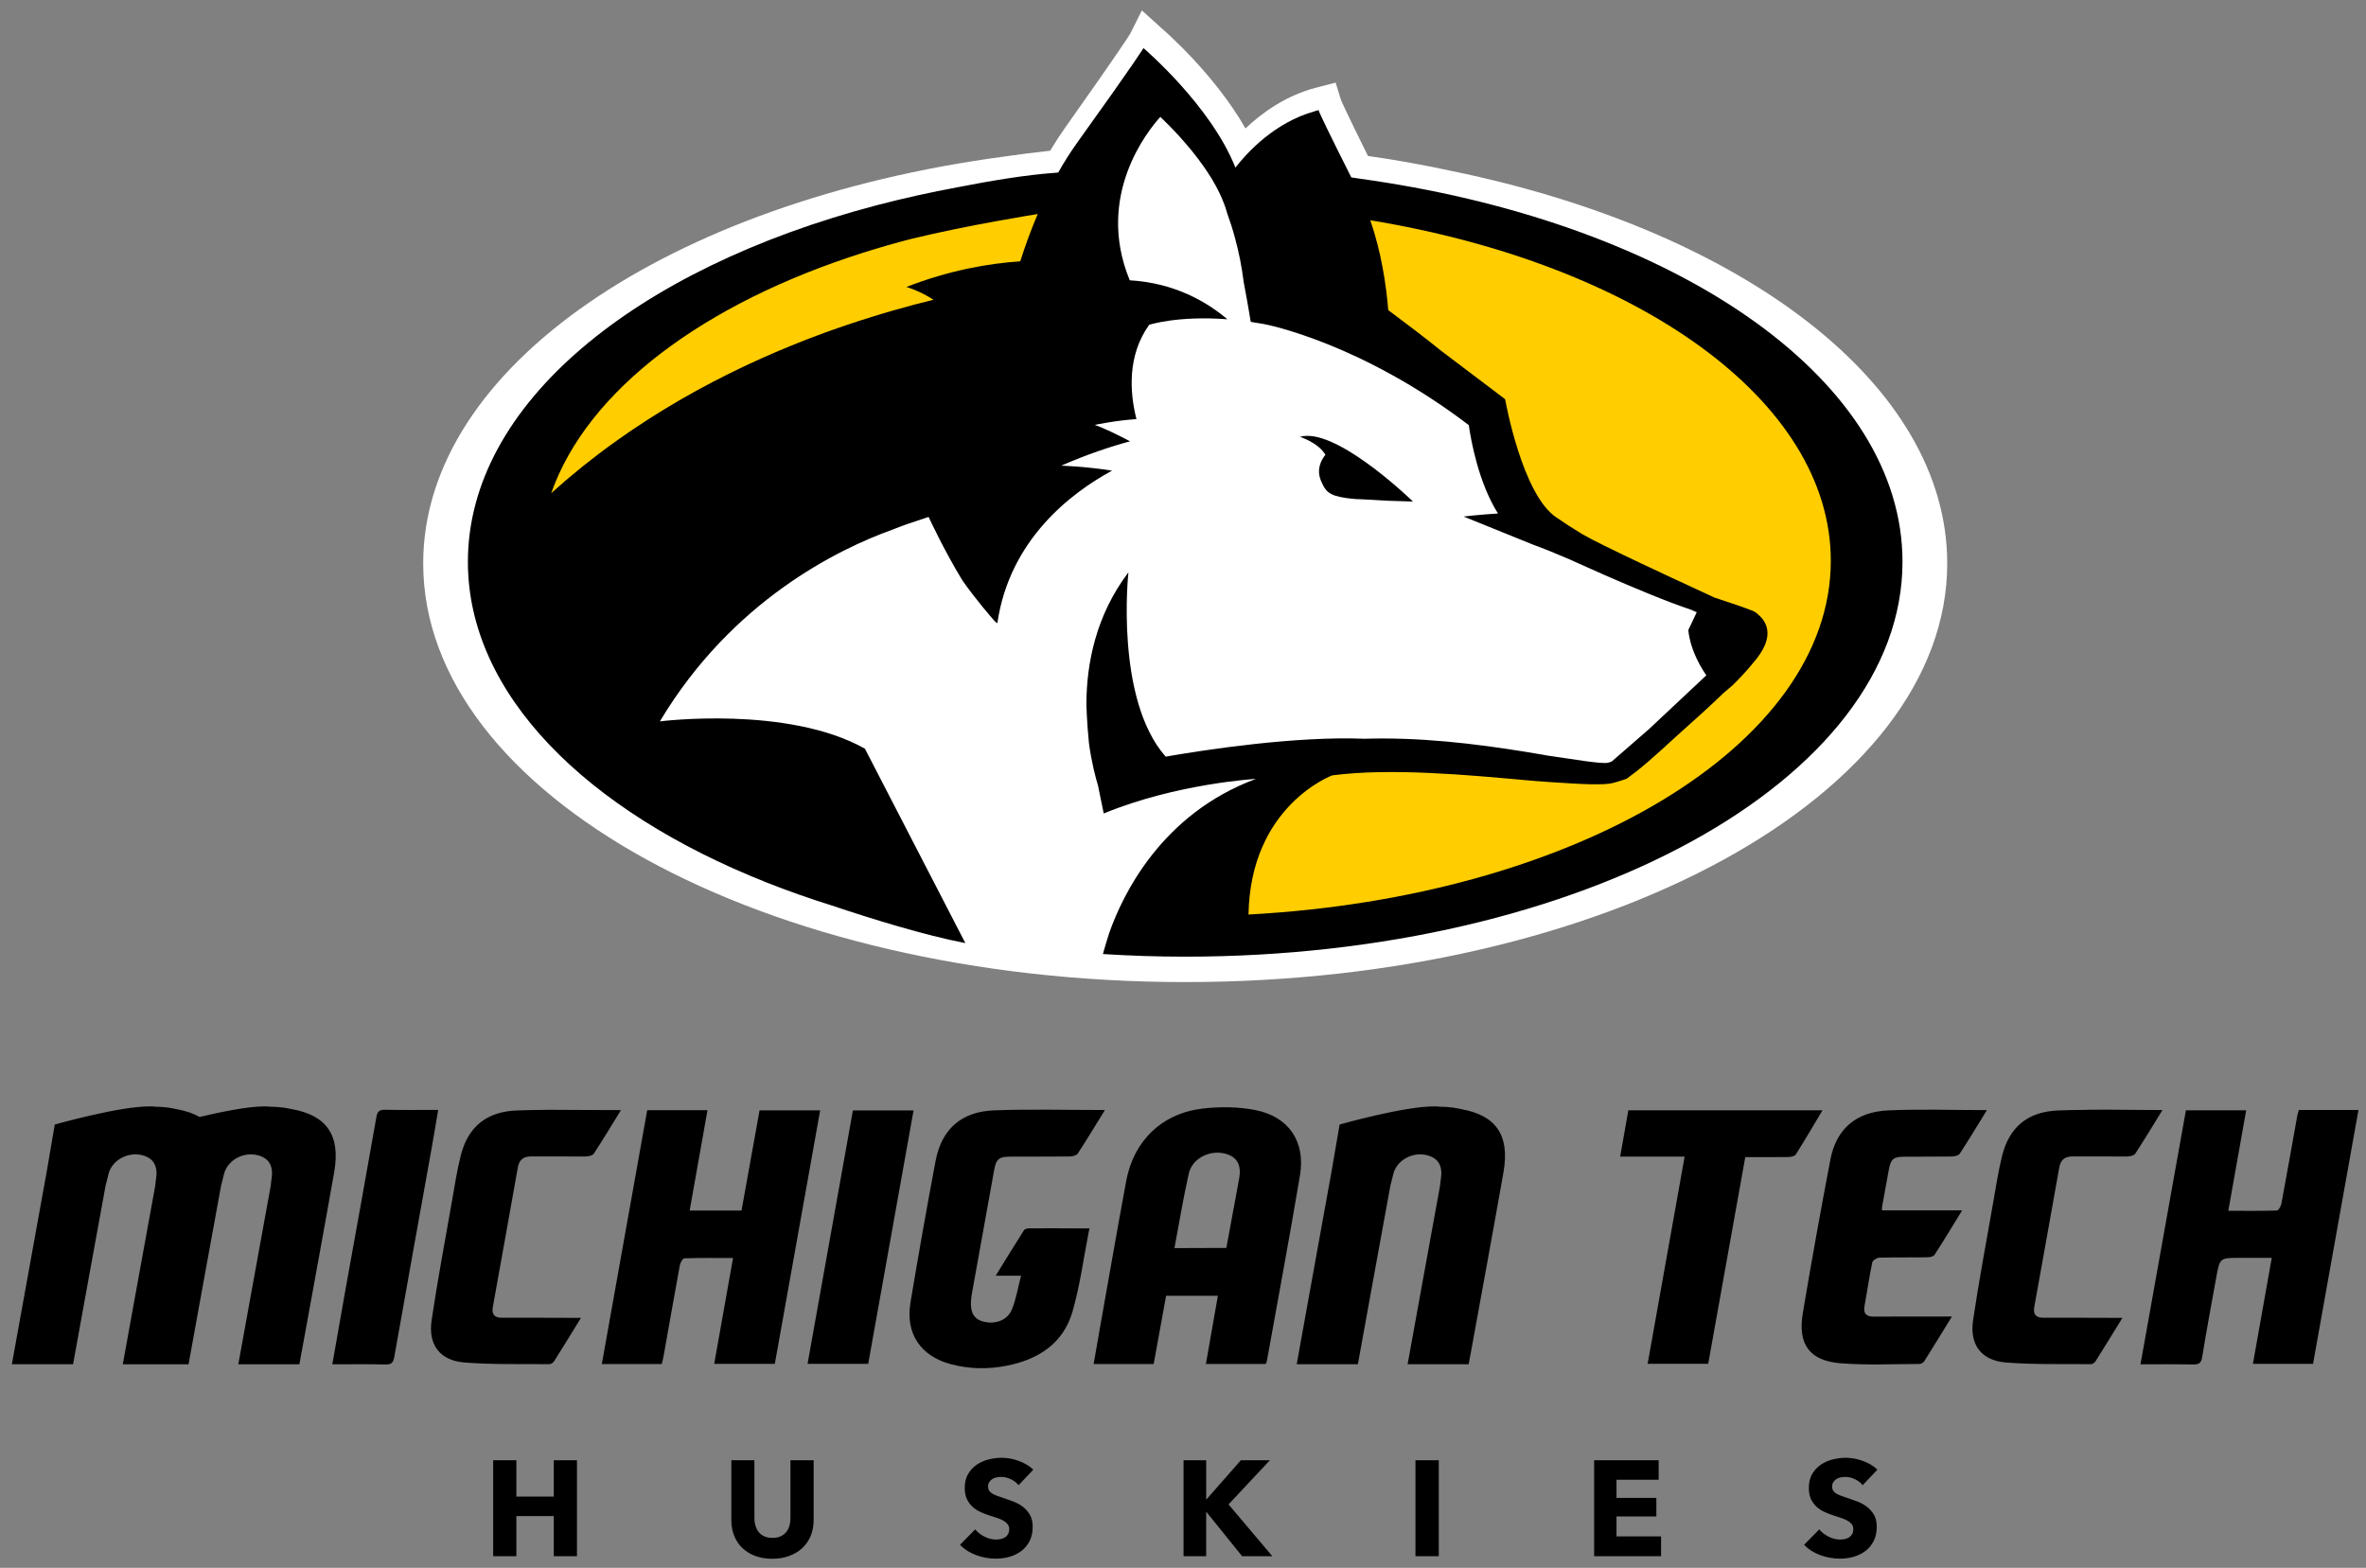
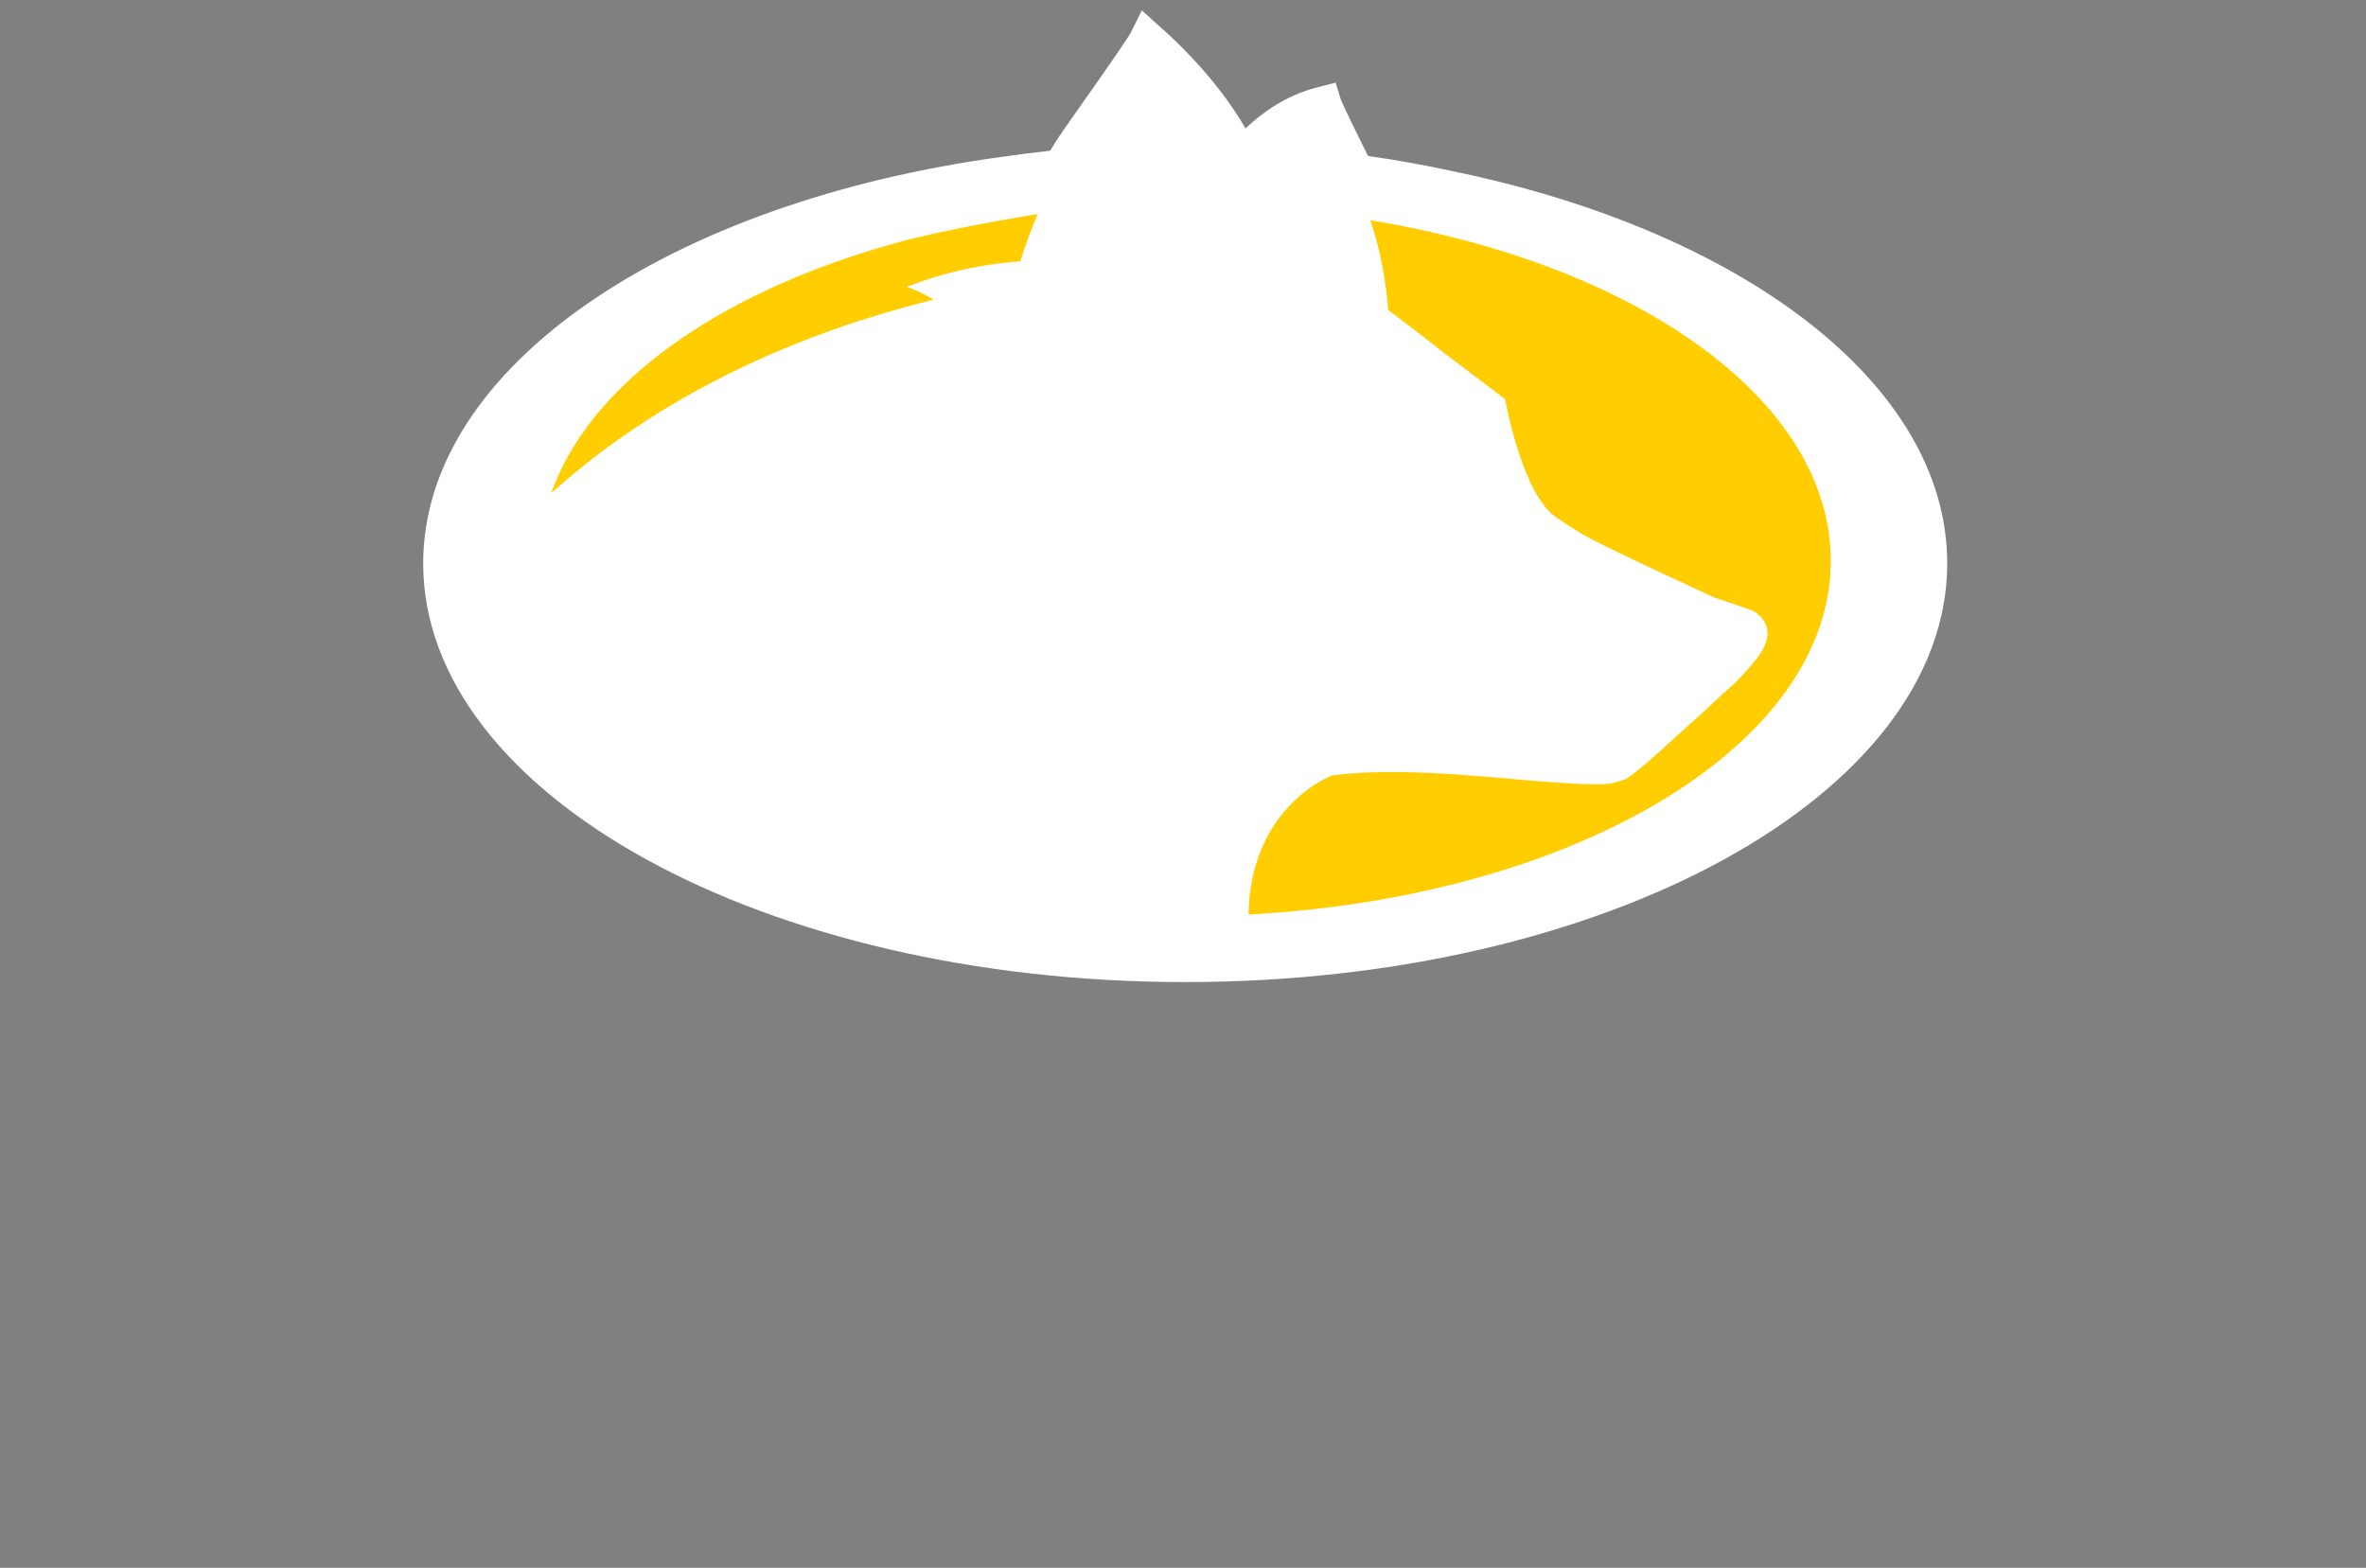
<svg xmlns="http://www.w3.org/2000/svg" xml:space="preserve" height="161.46" viewBox="0 0 243.635 161.459" width="243.63" version="1.1">
  <rect x="0" y="0" width="243.635" height="161.459" fill="#808080" stroke="none" />
  <g transform="matrix(1.25 0 0 -1.25 -445.88 824.59)">
    <g style="" transform="translate(.987 .741)">
      <path d="m475.38 644.83c-2.28 0.497-4.609 0.918-6.971 1.253-1.787 3.606-2.171 4.486-2.229 4.626l-0.435 1.418-1.601-0.415c-2.464-0.639-4.423-2.031-5.826-3.36-2.545 4.472-6.674 8.051-6.878 8.226l-1.657 1.497-0.965-1.928c-0.094-0.155-0.9-1.442-5.374-7.759-0.417-0.588-0.825-1.216-1.216-1.874-1.298-0.138-2.585-0.303-3.863-0.49-27.432-3.693-47.785-17.293-47.785-33.507 0-19.051 28.105-34.496 62.773-34.496 34.669 0 62.774 15.445 62.774 34.496 0 14.794-16.944 27.41-40.747 32.313" fill="#fff" />
-       <path d="m118.68 5.711s-0.563 1.014-6.83 9.75c-0.704 0.988-1.355 2.013-1.945 3.061-0.105 0.01-0.206 0.022-0.312 0.033-2.987 0.206-6.716 0.833-10.035 1.486-2.811 0.517-5.552 1.127-8.201 1.818-0.096 0.024-0.15 0.039-0.15 0.039-24.891 6.541-42.092 20.52-42.092 36.719 0 13.601 12.131 25.643 30.76 33.025l0.006 0.004c2.135 0.846 4.357 1.631 6.656 2.35 4.207 1.411 9.617 3.083 13.801 3.887l-10.342-20.024c-7.982-4.476-21.113-2.809-21.113-2.809 7.441-12.44 18.394-17.742 23.9-19.727 1.085-0.434 1.959-0.731 2.545-0.916l1.227-0.41s1.618 3.498 3.506 6.578c1.494 2.089 2.873 3.675 3.365 4.225 0.07 0.05 0.14 0.097 0.209 0.137 1.255-8.614 7.598-13.425 11.814-15.711-2.888-0.448-5.234-0.51-5.234-0.51 2.663-1.166 5.062-1.964 7.088-2.51-1.139-0.6-2.641-1.346-3.641-1.688 0 0 2.1-0.453 4.295-0.598-0.686-2.724-0.968-6.527 1.312-9.711 0 0 2.918-0.962 8.053-0.57-2.098-1.78-5.424-3.747-10.053-4.014-3.591-8.707 1.888-15.443 3.15-16.83 1.099 1.046 2.937 2.928 4.477 5.129 0.256 0.369 0.507 0.745 0.742 1.129v-0.016s0.056 0.09 0.148 0.258c0.512 0.864 0.955 1.757 1.272 2.65 0.09 0.259 0.177 0.52 0.244 0.777 0.279 0.764 0.563 1.635 0.82 2.6v0.004c0.361 1.333 0.679 2.843 0.883 4.504 0.26 1.365 0.521 2.831 0.723 4.076 0.435 0.062 0.88 0.138 1.338 0.221 0.336 0.062 9.944 1.919 21.113 10.408 0.212 1.482 0.984 5.907 3.008 9.105-1.924 0.115-3.541 0.312-3.541 0.312l7.16 2.9c1.094 0.398 2.372 0.915 3.715 1.494 0.045 0.02 1.56 0.715 3.613 1.615l-0.004 0.004c0.028 0.01 0.052 0.019 0.074 0.029 2.699 1.181 6.301 2.701 8.762 3.522 0.245 0.104 0.476 0.199 0.688 0.289l-0.869 1.844c0.224 2.203 1.463 4.099 1.859 4.654l-5.93 5.562-3.797 3.301c-0.151 0.065-0.286 0.113-0.408 0.143-0.311 0.072-1.147-0.008-2.394-0.176l-4.078-0.602 0.002-0.01c-2.248-0.386-5.049-0.843-8.121-1.19-2.714-0.305-5.641-0.521-8.586-0.521-0.623 0-1.249 0.007-1.871 0.027h-0.008c-7.115-0.286-16.374 1.128-20.486 1.842-5.256-5.954-3.836-18.977-3.836-18.977-3.356 4.434-4.305 9.38-4.326 13.502 0.002 0.136 0.037 1.856 0.264 4.104 0.276 2.004 0.685 3.543 0.928 4.33l0.592 2.894c7.511-3.094 15.672-3.561 15.672-3.561-9.727 3.6-13.723 11.928-15.111 15.881-0.235 0.735-0.452 1.459-0.645 2.156 2.783 0.176 5.604 0.271 8.471 0.271 40.798 0 73.865-18.207 73.865-40.666 0-18.509-22.455-34.127-53.188-39.051 0 0-2.369-0.374-3.57-0.533-2.572-5.107-3.176-6.449-3.305-6.752l-0.062-0.184-0.439 0.127 0.002 0.008c-4.037 1.13-6.857 4.155-8.125 5.781-0.001 0.001-0.003 0.005-0.006 0.008-0.001-0.003-0.001-0.005-0.002-0.008-2.553-6.431-9.471-12.303-9.471-12.303zm16.85 39.934c-0.262 0.002-0.509 0.034-0.74 0.102 0 0 1.877 0.578 2.625 1.846-0.435 0.541-0.944 1.497-0.463 2.658 0.443 1.059 0.76 1.535 2.584 1.795h0.012c0.302 0.043 0.638 0.082 1.029 0.113 0.007-0.02 3.259 0.165 3.262 0.17 0.766 0.028 1.626 0.055 2.592 0.082 0 0-6.977-6.801-10.9-6.766zm-107.32 69.055c-1.757-0.002-4.575 0.579-6.729 1.092-0.662-0.379-1.476-0.654-2.453-0.822-1.087-0.253-2.029-0.23-2.029-0.23-0.172-0.022-0.363-0.034-0.57-0.037-3.11-0.051-9.854 1.867-9.854 1.867l-0.83 4.848c-0.79 4.418-1.59 8.83-2.397 13.244-0.394 2.185-0.785 4.367-1.191 6.596h6.301c1.124-6.184 2.228-12.3 3.35-18.406 0 0 0.195-0.731 0.275-1.096 0.38-1.739 2.496-2.616 4.059-1.816 0.729 0.372 1.043 1.123 0.859 2.219-0.037 0.231-0.078 0.693-0.078 0.693-0.714 3.979-1.45 7.955-2.17 11.93-0.398 2.149-0.78 4.295-1.174 6.477h0.473 5.814 0.484c1.124-6.184 2.229-12.3 3.352-18.406 0 0 0.197-0.731 0.275-1.096 0.381-1.739 2.497-2.616 4.059-1.816 0.73 0.372 1.043 1.123 0.859 2.219-0.039 0.231-0.078 0.693-0.078 0.693-0.714 3.979-1.449 7.955-2.17 11.93-0.396 2.149-0.778 4.295-1.172 6.477h6.285c0.163-0.894 0.329-1.761 0.486-2.631 1.036-5.723 2.097-11.442 3.103-17.17 0.661-3.795-0.779-5.858-4.428-6.486-1.089-0.253-2.029-0.23-2.029-0.23-0.203-0.026-0.433-0.039-0.684-0.039zm120.52 0.002c-3.11-0.051-9.852 1.867-9.852 1.867l-0.832 4.848c-0.79 4.418-1.59 8.83-2.397 13.244-0.394 2.185-0.783 4.367-1.189 6.596h6.299c1.124-6.184 2.227-12.3 3.35-18.406 0 0 0.197-0.731 0.275-1.096 0.381-1.739 2.496-2.616 4.059-1.816 0.73 0.372 1.045 1.123 0.861 2.219-0.039 0.231-0.08 0.693-0.08 0.693-0.714 3.979-1.449 7.955-2.17 11.93-0.396 2.149-0.779 4.295-1.174 6.477h6.289c0.163-0.894 0.327-1.761 0.484-2.631 1.036-5.723 2.099-11.442 3.103-17.17 0.662-3.795-0.777-5.858-4.426-6.486-1.089-0.253-2.031-0.23-2.031-0.23-0.172-0.022-0.363-0.034-0.57-0.037zm-21.258 0.092c-0.906-0.02-1.816 0.028-2.701 0.133-4.201 0.494-7.106 3.328-7.871 7.467-0.945 5.105-1.831 10.223-2.74 15.336-0.204 1.15-0.401 2.303-0.611 3.506h6.182c0.427-2.354 0.856-4.704 1.279-7.033h5.334c-0.419 2.376-0.824 4.677-1.236 7.025h6.146c0.069-0.131 0.112-0.183 0.121-0.236 1.149-6.395 2.348-12.783 3.422-19.191 0.585-3.487-1.162-6.064-4.644-6.731-0.871-0.167-1.773-0.255-2.68-0.275zm-18.531 0.248c-1.893-0.009-3.763-0.002-5.631 0.068-3.401 0.126-5.423 1.945-6.041 5.232-0.911 4.839-1.77 9.689-2.58 14.547-0.535 3.197 1.028 5.527 4.16 6.363 1.896 0.506 3.832 0.534 5.744 0.158 3.246-0.637 5.832-2.284 6.781-5.578 0.771-2.686 1.141-5.489 1.674-8.232l0.072-0.334h-0.92-0.096c-1.724-0.009-3.446-0.016-5.17-0.006-0.19 0-0.472 0.056-0.555 0.188-0.948 1.486-1.865 2.99-2.916 4.695h2.611c-0.334 1.276-0.51 2.435-0.949 3.486-0.486 1.17-1.856 1.596-3.111 1.18-0.902-0.301-1.238-1.08-1.055-2.445 0.014-0.087 0.017-0.177 0.033-0.266 0.767-4.263 1.533-8.528 2.303-12.789 0.219-1.205 0.477-1.427 1.725-1.434 2.02-0.013 4.042 0.008 6.061-0.016 0.285-0.005 0.7-0.099 0.83-0.297 0.939-1.431 1.82-2.903 2.799-4.486-1.96 0-3.876-0.026-5.769-0.035zm91.441 0c-1.686-0.011-3.348-0.002-5.008 0.072-3.346 0.149-5.366 1.931-5.967 5.098-0.998 5.246-1.948 10.502-2.83 15.77-0.54 3.219 0.687 4.92 3.891 5.174 2.686 0.214 5.403 0.075 8.105 0.072 0.172 0 0.411-0.131 0.502-0.273 0.93-1.472 1.837-2.958 2.852-4.609h-1.119c-2.289 0-4.577-0.016-6.863 0.008-0.804 0.007-1.164-0.273-1.012-1.109 0.268-1.491 0.485-2.991 0.793-4.471 0.044-0.215 0.476-0.488 0.734-0.494 1.631-0.046 3.27-0.011 4.902-0.035 0.268-0.002 0.658-0.073 0.775-0.254 0.946-1.456 1.841-2.948 2.848-4.584h-8.252c0-0.186-0.013-0.279 0.002-0.365 0.231-1.285 0.461-2.57 0.703-3.853 0.198-1.058 0.46-1.291 1.549-1.305 1.634-0.021 3.269 0.006 4.902-0.021 0.29-0.005 0.713-0.091 0.844-0.287 0.938-1.433 1.82-2.901 2.799-4.49-1.754 0-3.464-0.03-5.15-0.041zm15.885 0.002-0.629 0.018c-0.915 0.008-1.829 0.022-2.74 0.057-3.176 0.12-5.067 1.714-5.807 4.695-0.391 1.581-0.634 3.199-0.916 4.807-0.706 4.034-1.468 8.059-2.068 12.107-0.375 2.535 0.86 4.155 3.406 4.352 2.895 0.223 5.814 0.141 8.723 0.17 0.163 0.002 0.388-0.151 0.48-0.297 0.9-1.425 1.778-2.863 2.772-4.475h-1.172c-2.319-0.004-4.636-0.019-6.953-0.008-0.791 0.004-1.091-0.36-0.953-1.111 0.858-4.79 1.728-9.577 2.574-14.369 0.147-0.836 0.62-1.146 1.42-1.135l5.559 0.004c0.29-0.005 0.711-0.088 0.844-0.285 0.936-1.433 1.82-2.903 2.799-4.492-2.516 0-4.942-0.058-7.338-0.037zm-175.69 0.006c-0.606-0.013-0.786 0.194-0.891 0.781-1.024 5.848-2.089 11.687-3.139 17.529-0.465 2.598-0.916 5.197-1.393 7.904 1.933 0 3.713-0.024 5.492 0.014 0.606 0.013 0.787-0.194 0.891-0.783 1.266-7.19 2.569-14.374 3.857-21.559 0.226-1.268 0.434-2.537 0.66-3.873-1.92 0-3.7 0.025-5.479-0.014zm16.963 0.002-0.629 0.01c-0.916 0.008-1.829 0.023-2.74 0.057-3.176 0.12-5.066 1.714-5.805 4.695-0.393 1.581-0.637 3.199-0.92 4.807-0.706 4.034-1.468 8.057-2.068 12.107-0.375 2.534 0.86 4.155 3.406 4.352 2.895 0.224 5.816 0.141 8.725 0.17 0.163 0.002 0.387-0.151 0.48-0.297 0.9-1.424 1.776-2.863 2.769-4.475h-1.17c-2.319-0.004-4.638-0.02-6.955-0.008-0.791 0.002-1.087-0.36-0.951-1.111 0.858-4.79 1.728-9.577 2.574-14.369 0.147-0.836 0.62-1.146 1.42-1.135l5.557 0.004c0.29-0.005 0.711-0.088 0.844-0.285 0.936-1.431 1.82-2.903 2.799-4.49-2.516 0-7.336-0.031-7.336-0.031zm180.11 0.025c-0.059 0.217-0.127 0.411-0.162 0.609-0.542 3.01-1.069 6.021-1.629 9.027-0.051 0.268-0.292 0.706-0.457 0.711-1.645 0.054-3.295 0.031-5.012 0.031 0.629-3.536 1.23-6.92 1.84-10.352h-6.205c-1.56 8.717-3.11 17.385-4.678 26.16 1.889 0 3.667-0.019 5.443 0.012 0.58 0.013 0.81-0.145 0.91-0.758 0.45-2.754 0.956-5.497 1.457-8.242 0.361-1.974 0.374-1.973 2.387-1.973h3.32c-0.664 3.737-1.296 7.298-1.939 10.916h6.191c1.555-8.7 3.11-17.391 4.678-26.143h-6.144zm-170.07 0.016c-1.559 8.721-3.111 17.408-4.674 26.141h6.172c0.07-0.307 0.149-0.591 0.199-0.879 0.552-3.098 1.091-6.195 1.662-9.289 0.05-0.27 0.296-0.713 0.461-0.719 1.65-0.054 3.304-0.031 5.018-0.031-0.661 3.716-1.298 7.293-1.94 10.9h6.242c1.56-8.724 3.113-17.404 4.668-26.102h-6.24c-0.626 3.474-1.24 6.881-1.857 10.312h-5.34c0.621-3.504 1.225-6.903 1.836-10.334h-6.207zm101.03 0.012c-0.281 1.601-0.554 3.138-0.842 4.769h6.637c-1.278 7.152-2.537 14.216-3.809 21.336h6.238c1.272-7.107 2.539-14.166 3.816-21.285 1.531 0 2.984 0.013 4.436-0.01 0.265-0.005 0.655-0.082 0.77-0.264 0.927-1.468 1.804-2.968 2.746-4.547h-19.992zm-79.85 0.01c-1.56 8.719-3.11 17.387-4.67 26.102h6.246c1.556-8.697 3.11-17.383 4.67-26.102h-6.246zm37.57 4.352c0.448 0.003 0.899 0.099 1.312 0.303 0.771 0.38 1.102 1.143 0.908 2.258-0.219 1.27-0.47 2.537-0.699 3.805l-0.633 3.445s-4.883 0.018-5.348 0.018c0.502-2.658 0.911-5.185 1.478-7.678 0.302-1.327 1.635-2.16 2.981-2.15zm-22.227 31.422c-0.466 0-0.929 0.061-1.385 0.176-0.456 0.116-0.864 0.3-1.227 0.553-0.362 0.25-0.657 0.572-0.881 0.963-0.223 0.39-0.334 0.859-0.334 1.41 0 0.446 0.072 0.825 0.217 1.137 0.144 0.311 0.334 0.576 0.572 0.795 0.236 0.219 0.506 0.398 0.809 0.537 0.302 0.14 0.613 0.262 0.93 0.363 0.325 0.104 0.617 0.198 0.873 0.285 0.256 0.089 0.468 0.187 0.641 0.293 0.174 0.107 0.304 0.227 0.396 0.357 0.094 0.13 0.143 0.29 0.143 0.475 0 0.195-0.04 0.362-0.113 0.502-0.074 0.139-0.174 0.252-0.299 0.336-0.126 0.084-0.274 0.142-0.441 0.18s-0.339 0.057-0.518 0.057c-0.39 0-0.781-0.099-1.178-0.299-0.396-0.2-0.715-0.449-0.957-0.748l-1.562 1.592c0.438 0.456 0.986 0.807 1.647 1.055 0.66 0.245 1.343 0.369 2.051 0.369 0.485 0 0.955-0.065 1.41-0.195 0.456-0.13 0.862-0.33 1.215-0.602 0.355-0.268 0.636-0.612 0.846-1.025 0.209-0.414 0.314-0.904 0.314-1.471 0-0.494-0.099-0.906-0.295-1.238-0.195-0.329-0.441-0.606-0.738-0.828-0.297-0.224-0.63-0.403-0.992-0.537-0.364-0.135-0.71-0.26-1.045-0.371-0.234-0.075-0.444-0.147-0.629-0.217-0.186-0.069-0.349-0.147-0.482-0.23-0.135-0.083-0.239-0.182-0.309-0.293-0.069-0.111-0.104-0.25-0.104-0.418 0-0.196 0.046-0.355 0.135-0.48 0.086-0.125 0.195-0.231 0.326-0.309 0.129-0.079 0.277-0.131 0.439-0.16 0.164-0.028 0.324-0.043 0.482-0.043 0.306 0 0.625 0.077 0.955 0.232 0.331 0.154 0.599 0.359 0.803 0.619l1.522-1.603c-0.436-0.399-0.947-0.704-1.527-0.906-0.583-0.205-1.151-0.311-1.709-0.311zm86.916 0c-0.465 0-0.926 0.061-1.381 0.176-0.458 0.116-0.868 0.3-1.23 0.553-0.364 0.25-0.656 0.572-0.879 0.963-0.224 0.39-0.334 0.859-0.334 1.41 0 0.446 0.071 0.825 0.215 1.137 0.146 0.311 0.335 0.576 0.572 0.795s0.508 0.398 0.811 0.537c0.302 0.14 0.611 0.262 0.928 0.363 0.325 0.104 0.615 0.198 0.871 0.285 0.256 0.089 0.471 0.187 0.643 0.293 0.172 0.107 0.305 0.227 0.4 0.357 0.092 0.13 0.139 0.29 0.139 0.475 0 0.195-0.036 0.362-0.111 0.502-0.075 0.139-0.177 0.252-0.301 0.336-0.126 0.084-0.273 0.142-0.439 0.18-0.17 0.037-0.339 0.057-0.518 0.057-0.39 0-0.785-0.099-1.18-0.299-0.396-0.2-0.714-0.449-0.955-0.748l-1.562 1.592c0.436 0.456 0.984 0.807 1.647 1.055 0.659 0.245 1.345 0.369 2.051 0.369 0.485 0 0.954-0.065 1.41-0.195 0.455-0.13 0.862-0.33 1.215-0.602 0.354-0.268 0.634-0.612 0.844-1.025 0.209-0.414 0.314-0.904 0.314-1.471 0-0.494-0.099-0.906-0.293-1.238-0.196-0.329-0.443-0.606-0.74-0.828-0.299-0.224-0.628-0.403-0.99-0.537-0.364-0.135-0.713-0.26-1.047-0.371-0.234-0.075-0.442-0.147-0.627-0.217-0.189-0.069-0.349-0.147-0.484-0.23-0.134-0.083-0.235-0.182-0.305-0.293s-0.107-0.25-0.107-0.418c0-0.196 0.046-0.355 0.135-0.48 0.087-0.125 0.197-0.231 0.328-0.309 0.13-0.079 0.276-0.131 0.439-0.16 0.164-0.028 0.324-0.043 0.48-0.043 0.307 0 0.627 0.077 0.957 0.232 0.33 0.154 0.598 0.359 0.803 0.619l1.522-1.603c-0.438-0.399-0.948-0.704-1.529-0.906-0.581-0.205-1.15-0.311-1.709-0.311zm-139.3 0.254v9.881h2.387v-4.131h3.852v4.131h2.387v-9.881h-2.387v3.74h-3.852v-3.74h-2.387zm24.525 0v6.154c0 0.596 0.097 1.138 0.291 1.627 0.198 0.489 0.476 0.907 0.84 1.256 0.362 0.35 0.803 0.62 1.324 0.816 0.521 0.195 1.109 0.293 1.76 0.293 0.641 0 1.225-0.098 1.75-0.293 0.526-0.196 0.976-0.466 1.35-0.816 0.371-0.349 0.657-0.767 0.857-1.256 0.2-0.489 0.301-1.031 0.301-1.627v-6.154h-2.387v5.959c0 0.271-0.033 0.525-0.1 0.768-0.065 0.242-0.172 0.458-0.32 0.648-0.15 0.191-0.343 0.343-0.58 0.453-0.236 0.114-0.522 0.168-0.857 0.168s-0.62-0.054-0.857-0.168c-0.237-0.11-0.429-0.262-0.572-0.453-0.144-0.19-0.252-0.406-0.322-0.648s-0.105-0.496-0.105-0.768v-5.959h-2.371zm46.564 0v9.881h2.33v-4.551h0.027l3.672 4.551h3.113l-4.51-5.332 4.26-4.549h-2.99l-3.529 4.018h-0.043v-4.018h-2.33zm23.881 0v9.883h2.4v-9.883h-2.4zm18.398 0v9.881h6.893v-2.037h-4.59v-2.053h4.104v-1.912h-4.104v-1.869h4.342v-2.01h-6.644z" fill-rule="evenodd" transform="matrix(.8 0 0 -.8 354.97 659.54)" />
      <path d="m107.79 22.801s-7.17 1.131-13.1 2.58c-1.637 0.426-3.24 0.885-4.799 1.381-0.001 0-0.003-0.001-0.006 0-16.454 5.207-28.476 14.183-32.188 24.785 0.48-0.432 0.963-0.855 1.449-1.272 0.147-0.125 0.296-0.249 0.443-0.373 0.354-0.297 0.708-0.591 1.065-0.881 0.155-0.126 0.311-0.252 0.467-0.377 0.416-0.331 0.834-0.657 1.254-0.979 0.08-0.061 0.158-0.124 0.238-0.184 0.497-0.379 0.999-0.747 1.502-1.109 0.138-0.099 0.275-0.195 0.412-0.293 0.375-0.268 0.754-0.532 1.133-0.791 0.161-0.111 0.324-0.221 0.486-0.33 0.394-0.266 0.789-0.527 1.184-0.783 0.12-0.077 0.239-0.155 0.357-0.232 0.509-0.326 1.02-0.646 1.531-0.959 0.117-0.071 0.234-0.142 0.352-0.213 0.4-0.241 0.8-0.479 1.201-0.713 0.168-0.098 0.334-0.193 0.502-0.289 0.372-0.214 0.747-0.425 1.119-0.631 0.15-0.084 0.3-0.169 0.451-0.25 0.506-0.278 1.011-0.549 1.518-0.812 0.09-0.048 0.181-0.09 0.271-0.137 0.421-0.219 0.842-0.433 1.264-0.643 0.179-0.089 0.356-0.177 0.535-0.264 0.344-0.169 0.687-0.334 1.029-0.496 0.179-0.085 0.358-0.17 0.535-0.254 0.417-0.194 0.833-0.384 1.248-0.57 0.124-0.056 0.247-0.113 0.371-0.168 0.448-0.199 0.893-0.391 1.336-0.58 0.199-0.085 0.395-0.168 0.594-0.25 0.299-0.125 0.597-0.248 0.895-0.369 0.212-0.086 0.425-0.174 0.637-0.258 0.299-0.119 0.594-0.235 0.891-0.35 0.193-0.075 0.387-0.151 0.578-0.225 0.439-0.166 0.872-0.328 1.305-0.486 0.237-0.086 0.473-0.17 0.709-0.254 0.23-0.079 0.46-0.161 0.687-0.24 0.253-0.089 0.504-0.175 0.754-0.261 0.201-0.068 0.399-0.133 0.598-0.199 0.264-0.089 0.526-0.177 0.787-0.262 0.02-0.006 0.039-0.013 0.059-0.02 0.674-0.219 1.337-0.424 1.99-0.621 0.12-0.036 0.241-0.074 0.359-0.109 0.301-0.091 0.599-0.179 0.896-0.264 0.1-0.03 0.201-0.058 0.301-0.086 1.419-0.406 2.778-0.765 4.068-1.08-1.448-0.945-2.787-1.318-2.787-1.318 4.374-1.706 8.403-2.416 11.723-2.641 0.234-0.74 0.493-1.507 0.779-2.289 0.029-0.079 0.059-0.158 0.088-0.236 0.11-0.297 0.224-0.596 0.342-0.896 0.04-0.101 0.079-0.203 0.119-0.303 0.151-0.38 0.305-0.761 0.469-1.145zm34.248 0.641c1.153 3.334 1.645 6.731 1.848 9.254 1.709 1.269 3.732 2.805 5.461 4.199l6.576 4.975s1.748 9.961 5.361 12.234c0.004 0 0.007 0.003 0.008 0.004 0.676 0.474 1.485 0.996 2.461 1.59h0.002c0.002 0.001 0.006 0.005 0.01 0.006 0.055 0.034 0.109 0.067 0.164 0.1 1.954 1.141 10.093 4.896 11.098 5.359 1.099 0.505 1.902 0.878 2.471 1.147 1.597 0.52 3.952 1.304 4.197 1.502 0.37 0.305 2.601 1.748 0 4.939-1.14 1.397-1.834 2.068-2.338 2.574 0 0-0.372 0.32-0.98 0.834-1.186 1.163-3.156 2.942-4.939 4.529 0 0-2.553 2.382-3.941 3.465-0.002 0.001-0.006 0.006-0.006 0.006-0.352 0.274-0.701 0.544-1.047 0.795-0.411 0.152-0.879 0.303-1.428 0.445-0.877 0.226-3.059 0.137-5.994-0.066h-0.01c-0.481-0.033-0.979-0.069-1.496-0.105v-0.01l-0.18-0.014-0.004 0.014c-0.416-0.036-0.847-0.075-1.287-0.113-5.93-0.534-13.938-1.284-19.922-0.494-0.001 0-8.43 3.094-8.625 14.33 33.659-1.804 59.961-17.422 59.961-36.426 0-16.568-19.996-30.561-47.42-35.072z" transform="matrix(.8 0 0 -.8 354.97 659.54)" fill="#ffcd00" />
    </g>
  </g>
</svg>